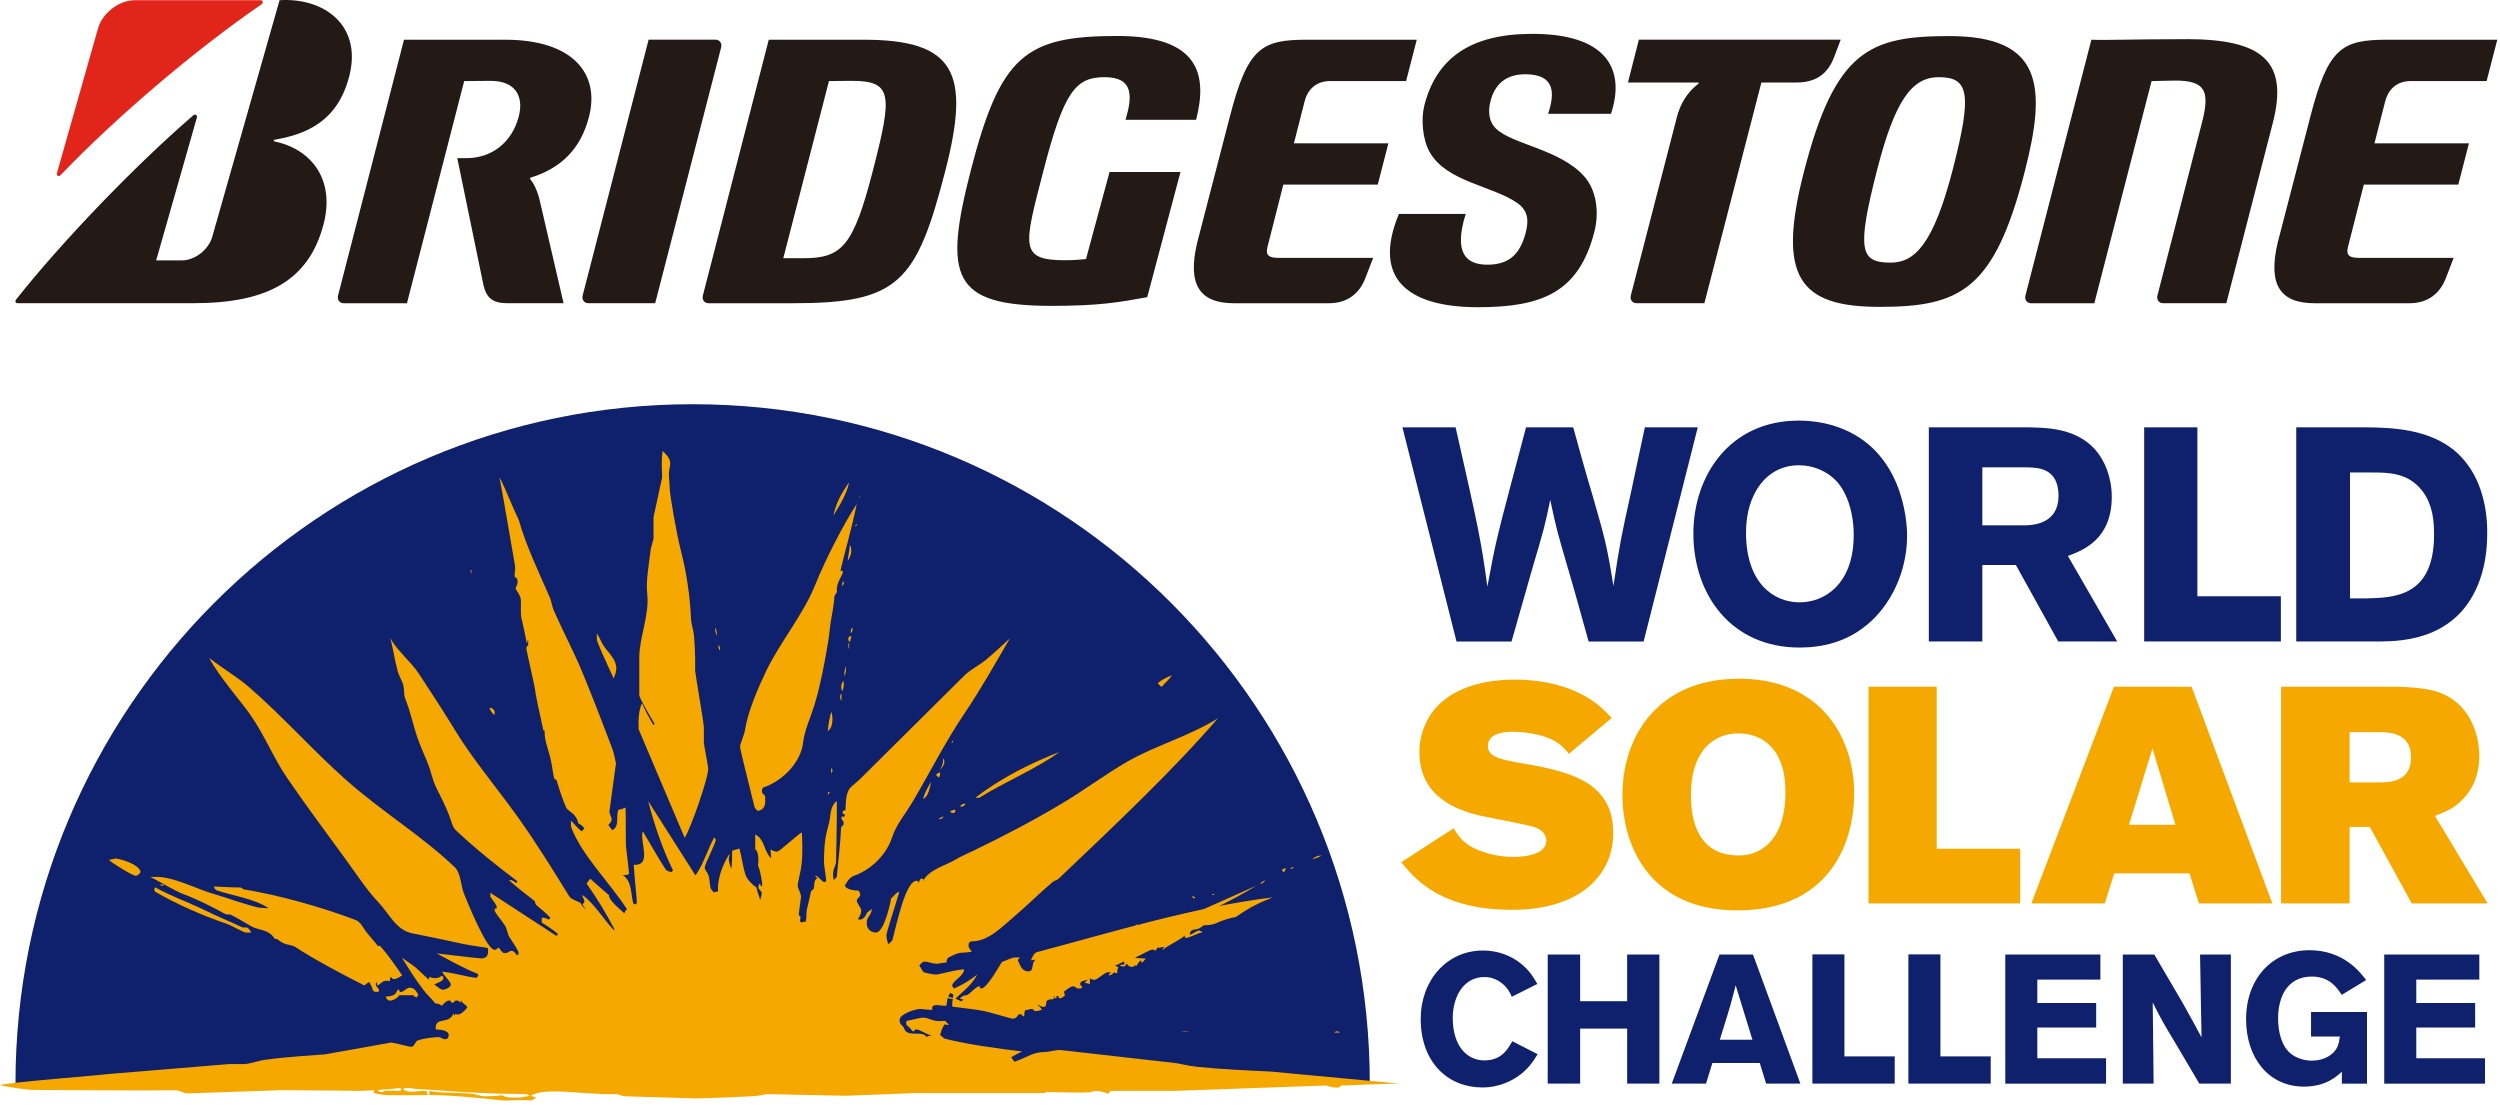
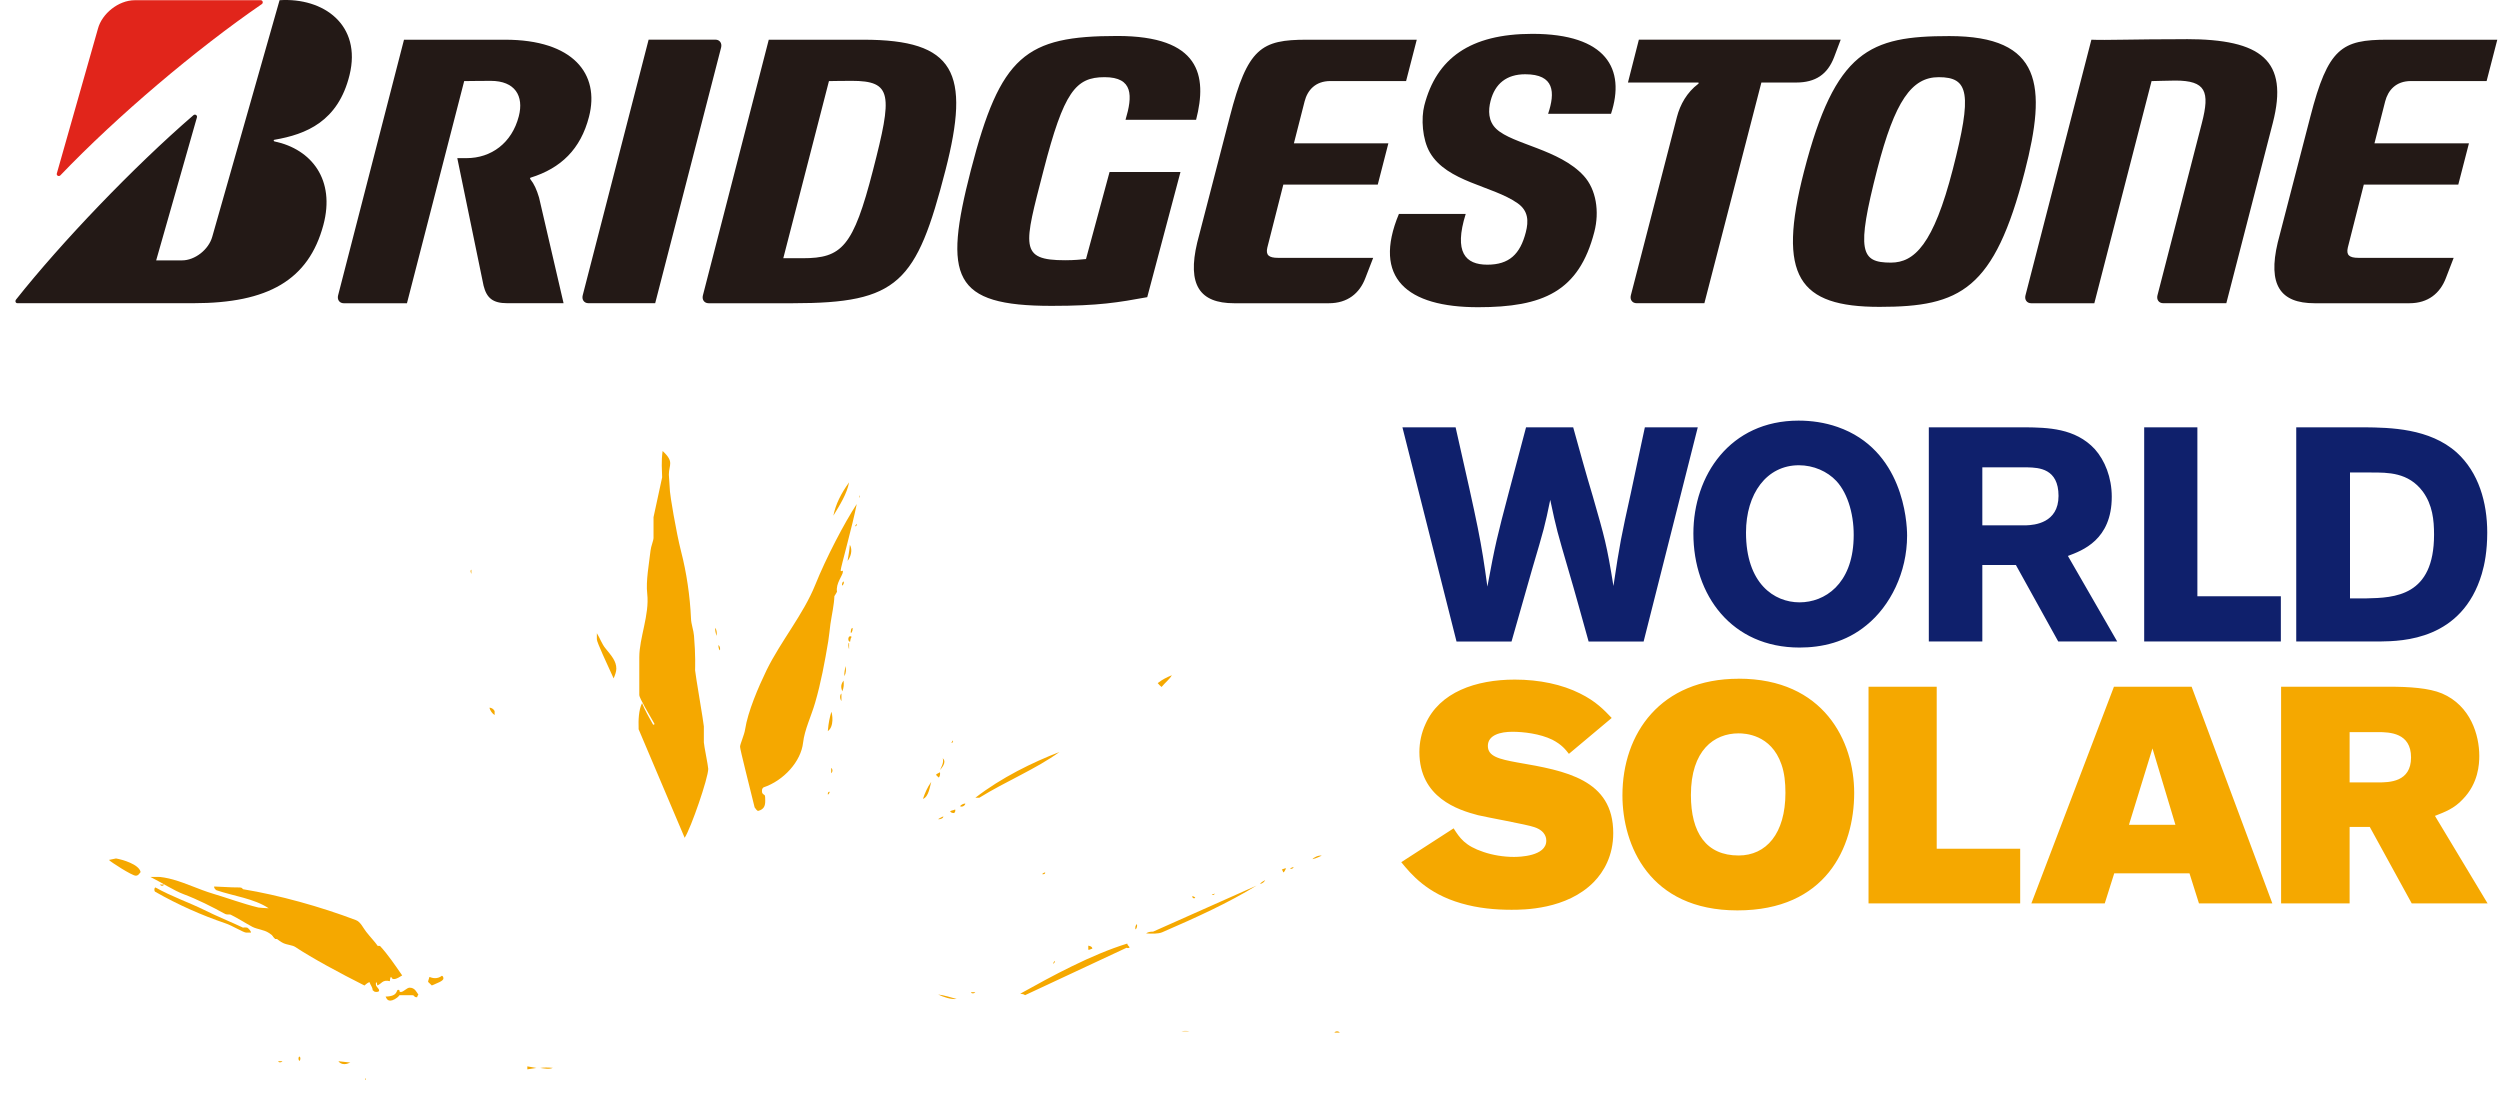
<svg xmlns="http://www.w3.org/2000/svg" width="190" height="84" viewBox="0 0 190 84" fill="none">
  <g id="Group">
    <path id="Vector" d="M84.327 13.07L82.536 19.687C82.16 19.723 81.686 19.778 80.951 19.778C77.43 19.778 77.82 18.714 79.308 12.95C80.853 6.958 81.751 5.865 83.947 5.865C86.144 5.865 86.079 7.296 85.54 9.104H90.903C91.772 5.727 91.193 2.734 84.917 2.734C77.933 2.734 76.033 4.212 73.781 12.95C71.686 21.085 72.374 23.246 79.927 23.246C83.51 23.246 85.008 22.981 87.19 22.585L89.716 13.074H84.327V13.07ZM97.128 19.596C96.43 19.596 96.183 19.386 96.317 18.815L97.533 14.029H104.71L105.517 10.891H98.337L99.151 7.702C99.365 6.867 99.958 6.159 101.113 6.159H106.863L107.674 3.018H99.321C95.858 3.018 94.815 3.639 93.466 8.872L90.987 18.438C90.223 21.648 91.175 23.046 93.788 23.046H100.997C102.415 23.046 103.331 22.291 103.769 21.129L104.362 19.596H97.124H97.128ZM179.244 19.596C178.546 19.596 178.3 19.386 178.434 18.815L179.649 14.029H186.83L187.64 10.891H180.46L181.274 7.702C181.492 6.867 182.081 6.159 183.236 6.159H188.983L189.794 3.018H181.441C177.974 3.018 176.932 3.639 175.585 8.872L173.106 18.438C172.346 21.648 173.294 23.046 175.907 23.046H183.117C184.535 23.046 185.447 22.291 185.889 21.129L186.479 19.596H179.241H179.244ZM65.61 3.018H58.426L53.421 22.447C53.334 22.777 53.529 23.046 53.855 23.046H60.254C68.291 23.046 69.649 21.503 71.853 12.947C73.767 5.509 72.587 3.018 65.613 3.018H65.61ZM61.003 19.625H59.53L63 6.163C63.446 6.163 63.612 6.144 64.719 6.144C67.835 6.144 67.832 7.18 66.344 12.947C64.843 18.783 63.97 19.625 61.006 19.625H61.003ZM166.14 2.978C161.999 2.978 160.074 3.068 158.945 3.018L153.936 22.447C153.849 22.777 154.045 23.046 154.367 23.046H159.169L163.519 6.163C163.961 6.163 164.634 6.123 165.318 6.123C167.652 6.123 167.96 6.954 167.345 9.34L163.968 22.443C163.881 22.774 164.077 23.043 164.399 23.043H169.201L172.734 9.34C173.957 4.594 171.879 2.974 166.14 2.974V2.978ZM124.553 3.018L123.724 6.272H129.059C129.113 6.272 129.113 6.337 129.066 6.373C128.212 7.016 127.694 7.935 127.445 8.894L123.945 22.443C123.858 22.774 124.054 23.043 124.379 23.043H129.533L133.865 6.272H136.507C137.987 6.272 138.892 5.647 139.391 4.347L139.894 3.014H124.553V3.018ZM49.794 23.043L54.803 3.617C54.89 3.283 54.695 3.014 54.373 3.014H49.295L44.286 22.443C44.199 22.774 44.395 23.043 44.717 23.043H49.794ZM148.146 2.742C142.102 2.742 139.482 3.82 137.104 13.034C135.048 21.016 136.695 23.322 142.844 23.322C148.993 23.322 151.566 22.033 153.882 13.034C155.561 6.519 155.221 2.742 148.146 2.742ZM143.709 19.959C141.403 19.959 141.063 19.117 142.67 12.87C144.009 7.677 145.287 5.865 147.342 5.865C149.644 5.865 149.897 7.107 148.413 12.87C146.944 18.579 145.493 19.959 143.709 19.959Z" fill="#231916" />
    <path id="Vector_2" d="M4.318 13.184L7.444 2.18C7.745 1.047 8.993 0.016 10.253 0.016H19.814C19.974 0.016 20.024 0.226 19.901 0.31C14.929 3.724 8.935 8.79 4.589 13.326C4.477 13.445 4.274 13.347 4.318 13.184Z" fill="#E1251B" />
    <path id="Vector_3" d="M11.87 19.786L14.965 8.927C14.976 8.893 14.976 8.855 14.965 8.821C14.953 8.787 14.93 8.757 14.899 8.738C14.869 8.718 14.833 8.709 14.797 8.713C14.761 8.716 14.727 8.731 14.7 8.756C10.148 12.686 4.658 18.427 1.22 22.767C1.133 22.88 1.176 23.043 1.328 23.043H14.719C20.364 23.043 23.455 21.289 24.577 17.095C25.489 13.677 23.705 11.346 20.857 10.746C20.806 10.736 20.759 10.638 20.857 10.623C23.267 10.209 25.695 9.236 26.564 5.709C27.501 1.893 24.595 -0.199 21.247 0.015L16.13 17.999C15.855 18.972 14.816 19.789 13.832 19.789H11.867L11.87 19.786ZM40.968 15.014C40.79 14.418 40.595 13.982 40.312 13.626C40.276 13.579 40.266 13.518 40.334 13.499C42.629 12.787 44.131 11.335 44.764 8.873C45.604 5.615 43.555 3.018 38.387 3.018H30.704L25.695 22.448C25.612 22.778 25.804 23.047 26.126 23.047H30.928L35.278 6.163C35.745 6.163 36.187 6.145 37.294 6.145C39.144 6.145 39.828 7.293 39.429 8.836C38.905 10.874 37.33 12.018 35.459 12.018H34.754L36.751 21.71C36.987 22.655 37.461 23.043 38.543 23.043H42.831L40.968 15.014ZM106.317 16.259C104.283 21.137 106.936 23.348 112.332 23.348C117.261 23.348 119.997 22.172 121.169 17.625C121.571 16.07 121.31 14.393 120.362 13.358C118.517 11.346 114.973 10.972 113.729 9.806C113.092 9.214 113.099 8.382 113.283 7.671C113.62 6.359 114.499 5.644 115.918 5.644C118.147 5.644 118.202 7.02 117.655 8.651H122.436C123.558 5.245 122.089 2.572 116.461 2.572C111.724 2.572 109.169 4.438 108.249 8.012C107.996 8.992 108.09 10.59 108.673 11.593C109.972 13.83 113.417 14.106 115.328 15.439C116.157 16.016 116.182 16.797 115.961 17.654C115.531 19.321 114.698 20.116 113.037 20.116C111.376 20.116 110.479 19.183 111.394 16.259H106.317Z" fill="#231916" />
    <g id="Group_2">
      <path id="Vector_4" d="M106.498 65.529C107.243 66.437 108.452 67.908 111.054 68.653C112.332 69.026 113.634 69.143 114.865 69.143C115.77 69.143 119.07 69.143 121.14 67.022C121.886 66.252 122.606 65.039 122.606 63.314C122.606 59.232 118.98 58.578 115.332 57.95C113.913 57.692 113.077 57.481 113.077 56.69C113.077 55.851 114.054 55.615 114.937 55.615C115.773 55.615 117.029 55.757 117.981 56.221C118.701 56.595 118.98 56.966 119.237 57.293L122.49 54.565C121.908 53.959 121.303 53.305 120.073 52.699C118.726 52.023 117.004 51.649 115.122 51.649C112.169 51.649 109.404 52.604 108.336 55.03C108.032 55.684 107.873 56.428 107.873 57.151C107.873 60.627 110.822 61.56 112.335 61.956C113.008 62.119 116.03 62.657 116.613 62.864C117.518 63.165 117.518 63.772 117.518 63.891C117.518 65.079 115.473 65.126 115.053 65.126C114.264 65.126 113.425 64.984 112.751 64.752C111.333 64.284 110.938 63.681 110.475 62.954L106.501 65.522L106.498 65.529ZM132.135 51.584C126.207 51.584 123.305 55.735 123.305 60.445C123.305 64.2 125.328 69.19 132.041 69.19C138.754 69.19 140.918 64.433 140.918 60.256C140.918 56.337 138.617 51.58 132.135 51.58V51.584ZM132.135 55.735C132.598 55.735 134.6 55.804 135.389 58.092C135.62 58.745 135.693 59.468 135.693 60.26C135.693 63.361 134.227 65.017 132.135 65.017C129.67 65.017 128.509 63.292 128.509 60.423C128.509 57.017 130.275 55.735 132.135 55.735ZM142.008 68.656H153.534V64.505H147.19V52.19H142.008V68.656ZM154.385 68.656H159.962L160.682 66.372H166.4L167.12 68.656H172.697L166.563 52.19H160.66L154.385 68.656ZM165.333 62.686H161.8L163.588 56.879L165.333 62.686ZM173.363 68.656H178.571V62.849H180.105L183.29 68.656H189.055L185.056 62.007C185.824 61.705 186.522 61.447 187.17 60.746C188.357 59.533 188.426 58.074 188.426 57.449C188.426 55.873 187.774 53.636 185.592 52.702C184.593 52.285 183.106 52.19 181.546 52.19H173.363V68.656ZM180.706 55.64C181.615 55.64 183.24 55.688 183.24 57.565C183.24 59.443 181.589 59.464 180.732 59.464H178.571V55.64H180.71H180.706Z" fill="#F5A800" />
    </g>
    <g id="Group_3">
      <path id="Vector_5" d="M115.98 32.475L114.648 37.501C113.797 40.73 113.638 41.355 113.041 44.583C112.56 41.057 112.375 40.203 110.627 32.479H106.585L110.696 48.756H114.876L116.439 43.269C117.358 40.156 117.406 39.993 117.818 37.988C118.299 40.269 118.347 40.385 119.219 43.385C119.747 45.161 120.228 46.958 120.735 48.756H124.915L129.03 32.479H125.009C124.665 34.117 124.296 35.776 123.952 37.436C123.218 40.755 123.102 41.311 122.621 44.536C122.114 41.376 121.955 40.872 121.057 37.734C120.529 35.98 120.047 34.229 119.562 32.475H115.98ZM141.863 47.507C143.654 46.054 144.939 43.515 144.939 40.705C144.939 39.597 144.617 34.178 139.655 32.45C138.667 32.105 137.658 31.967 136.691 31.967C131.476 31.967 128.697 36.14 128.697 40.545C128.697 45.248 131.614 49.214 136.764 49.214C138.439 49.214 140.278 48.821 141.863 47.507ZM140.875 40.981C140.759 44.394 138.693 45.778 136.764 45.778C134.835 45.778 132.696 44.351 132.696 40.476C132.696 37.523 134.259 35.359 136.717 35.359C137.821 35.359 138.877 35.82 139.565 36.557C140.484 37.549 140.944 39.277 140.875 40.984V40.981ZM146.59 48.752H150.657V42.942H153.209L156.426 48.752H160.906L157.161 42.252C158.265 41.838 160.494 41.028 160.494 37.756C160.494 36.281 159.966 34.988 159.206 34.135C157.711 32.522 155.597 32.497 153.896 32.475H146.59V48.752ZM154.103 35.519C154.953 35.54 156.448 35.609 156.448 37.687C156.448 39.764 154.588 39.902 154.012 39.924H150.657V35.519H154.103ZM162.958 48.752H173.345V45.317H167.001V32.475H162.958V48.752ZM174.51 48.752H180.898C182.599 48.73 187.123 48.636 188.618 43.61C188.824 42.92 189.03 41.881 189.03 40.476C189.03 38.195 188.386 35.911 186.71 34.389C184.644 32.544 181.654 32.497 179.682 32.475H174.514V48.752H174.51ZM180.232 35.911C181.474 35.911 183.037 35.889 184.137 37.363C184.872 38.377 184.988 39.51 184.988 40.636C184.988 45.317 182.002 45.433 179.841 45.477H178.6V35.907H180.232V35.911Z" fill="#0F206C" />
    </g>
    <g id="Group_4">
-       <path id="Vector_6" d="M116.863 80.119C116.501 80.689 116.157 81.245 115.382 81.786C114.966 82.077 114.011 82.647 112.654 82.647C110.062 82.647 107.974 80.758 107.974 77.436C107.974 74.53 109.939 72.239 112.712 72.239C113.833 72.239 114.829 72.627 115.563 73.212C116.244 73.753 116.559 74.294 116.837 74.781L114.897 75.754C114.76 75.434 114.593 75.1 114.163 74.741C113.692 74.367 113.222 74.254 112.82 74.254C111.242 74.254 110.41 75.729 110.41 77.367C110.41 79.52 111.503 80.591 112.82 80.591C114.137 80.591 114.608 79.702 114.937 79.132L116.863 80.119ZM126.113 72.547V82.356H123.663V78.173H120.091V82.356H117.626V72.547H120.091V76.092H123.663V72.547H126.113ZM133.228 72.547L136.829 82.356H134.227L133.742 80.787H130.141L129.656 82.356H127.054L130.68 72.547H133.228ZM131.911 74.882C131.788 75.384 131.646 75.896 131.509 76.397C131.303 77.134 130.926 78.285 130.705 79.022H133.185L131.911 74.882ZM137.741 72.533H140.177V80.286H143.998V82.356H137.741V72.533ZM145.037 72.533H147.473V80.286H151.294V82.356H145.037V72.533ZM152.402 72.547H159.629V74.45H154.837V76.23H159.31V78.093H154.837V80.428H160.06V82.36H152.402V72.551V72.547ZM161.333 72.547H163.729L165.846 76.161C166.621 77.537 166.856 77.98 167.316 78.841L167.204 72.547H169.545V82.356H167.149L165.322 79.259C164.435 77.799 164.269 77.494 163.606 76.186L163.675 82.356H161.333V72.547ZM177.988 81.441C177.587 81.815 176.754 82.582 175.108 82.582C172.379 82.582 170.703 80.359 170.703 77.468C170.703 74.312 172.737 72.217 175.52 72.217C178.111 72.217 179.371 73.884 179.827 74.483L177.97 75.609C177.623 75.082 177.055 74.218 175.697 74.218C173.841 74.218 173.135 75.761 173.135 77.399C173.135 78.51 173.439 79.415 173.91 79.901C174.282 80.305 174.948 80.609 175.697 80.609C176.143 80.609 176.638 80.497 177.04 80.236C177.677 79.818 177.76 79.291 177.829 78.776H175.64V76.912H179.892V82.36H177.981V81.441H177.988ZM181.202 72.547H188.429V74.45H183.638V76.23H188.111V78.093H183.638V80.428H188.86V82.36H181.202V72.551V72.547Z" fill="#0F206C" />
-     </g>
-     <path id="Vector_7" d="M104.105 82.356C104.098 53.84 81.059 30.721 52.643 30.721C24.226 30.721 1.183 53.84 1.176 82.356H104.105Z" fill="#0F206C" />
+       </g>
    <g id="Group_5">
-       <path id="Vector_8" d="M37.946 36.228C38.496 37.314 38.912 38.462 39.433 39.53C39.987 41.498 40.921 43.419 41.793 45.424C41.916 45.722 41.959 46.099 42.093 46.408C42.781 47.973 43.642 49.582 44.286 51.158C45.046 52.999 45.813 54.986 46.534 56.893C46.65 57.198 46.733 57.633 46.816 58.011L46.317 61.661C46.317 61.904 46.483 62.068 46.483 62.271C46.483 62.474 46.313 62.576 46.233 62.714C46.306 62.772 46.389 62.936 46.534 63.088C47.113 62.816 46.787 62.071 47.001 61.538C47.189 61.53 47.337 61.454 47.543 61.374C47.562 61.981 47.562 62.638 47.562 63.949C47.562 64.603 47.728 65.34 47.808 66.426C47.623 66.524 47.438 66.527 47.312 66.498C48.065 66.945 47.934 68.049 48.137 68.67L48.271 68.739C48.325 68.67 48.398 68.739 48.398 68.536C48.398 68.332 48.231 66.738 48.162 65.725C49.599 65.805 48.589 63.971 48.853 63.175C49.331 63.963 49.965 65.118 50.58 66.059C50.696 66.233 50.877 66.208 51.018 66.288L51.152 66.153C50.352 64.552 49.686 62.551 49.263 60.884L52.856 66.531C53.446 65.707 53.754 64.628 54.268 63.666C54.268 63.666 54.391 63.666 54.391 63.869C54.391 64.072 53.558 65.71 53.558 65.917C53.558 66.124 53.775 66.306 53.859 66.56C53.931 66.796 53.931 67.138 53.996 67.464C54.018 67.566 54.13 67.689 54.268 67.838C54.322 67.769 54.434 67.758 54.568 67.769C54.503 66.836 54.894 65.739 55.44 64.893C55.473 65.013 55.389 65.097 55.389 65.3C55.389 65.503 55.56 66.019 55.578 66.041C55.639 65.659 55.639 65.176 55.643 64.664C55.827 64.566 55.994 64.566 56.197 64.486C56.388 65.169 56.446 65.841 56.656 66.477C56.761 66.803 57.119 67.192 57.485 67.45C57.554 67.791 57.72 68.118 57.767 68.412C57.807 68.271 57.887 68.085 57.887 67.878C57.887 67.671 57.637 67.631 57.637 67.428C57.637 67.225 57.72 67.225 57.76 67.141C57.803 67.225 57.764 67.344 57.912 67.355C57.966 67.141 57.803 66.255 57.604 65.75C57.666 65.452 57.666 64.715 57.398 64.537V63.419C58.111 63.767 58.028 64.624 58.585 65.216C58.636 65.075 58.549 64.846 58.567 64.566C58.773 64.646 58.839 64.722 59.048 64.722C59.258 64.722 60.228 63.749 60.938 63.252C60.959 63.615 61.042 65.035 60.876 65.997C60.804 66.429 60.626 67.097 60.626 67.301C60.626 67.504 60.876 67.915 60.876 68.122C60.876 68.329 60.709 69.309 60.709 69.513C60.709 69.676 60.927 69.484 60.793 69.992L60.923 70.126C60.974 70.057 61.169 70.043 61.227 70.054C61.296 69.829 61.292 69.556 61.292 69.349C61.292 69.142 61.542 68.278 61.625 67.791C61.625 67.711 61.799 67.61 61.846 67.533C61.918 67.174 61.817 66.941 62.125 66.727C62.052 66.676 61.958 66.647 61.976 66.531C62.182 66.611 62.353 66.858 62.581 67.018C62.581 67.018 62.787 67.097 62.787 66.894C62.787 66.691 62.62 65.747 62.62 65.543C62.62 65.34 62.631 64.338 62.725 63.775C62.787 63.353 62.903 62.95 63.008 62.544C63.152 62.002 63.044 61.305 63.597 60.88C63.623 61.981 63.54 65.256 63.54 65.463C63.54 65.874 63.196 66.048 63.359 66.865C63.417 66.854 63.547 66.713 63.594 66.64C63.706 65.42 63.873 64.112 63.923 62.878C63.956 62.79 64.119 62.761 64.119 62.558C64.119 62.355 63.952 62.355 63.952 62.148C63.952 61.941 64.202 62.188 64.202 61.984C64.202 61.781 64.035 61.944 64.035 61.737C64.035 61.53 64.209 61.636 64.256 61.563C64.285 61.08 64.267 60.546 64.477 60.085C64.611 59.787 65.027 59.54 65.295 59.275C67.926 56.686 70.597 53.995 73.3 51.333C73.745 50.893 74.426 50.563 74.947 50.13C75.508 49.669 76.109 49.099 76.746 48.522C75.674 50.377 74.52 52.415 73.315 54.198C71.805 56.439 70.633 58.792 69.323 60.993C68.813 61.853 68.111 62.674 67.799 63.637C67.3 65.162 65.983 66.182 64.926 66.549C64.615 66.651 64.365 66.999 64.206 67.312C64.307 67.591 64.879 67.686 65.273 67.689C65.288 67.802 65.371 67.802 65.371 68.005C65.371 68.209 65.121 68.252 65.121 68.456C65.121 68.659 65.454 68.99 65.454 69.193C65.454 69.396 65.364 69.625 65.204 69.843C65.277 69.901 65.165 69.887 65.371 69.887C65.621 69.887 65.831 69.567 65.903 69.346C65.983 69.317 66.131 69.16 66.265 69.073C66.181 69.709 65.87 69.582 65.87 70.174C65.87 70.646 66.243 70.871 66.576 70.871C67.22 70.871 67.72 68.412 67.723 68.274C67.966 68.096 68.06 67.846 68.349 67.773C68.027 68.881 67.365 70.874 67.365 71.078C67.365 71.281 67.445 71.557 67.499 71.775C67.626 71.623 67.781 71.59 67.835 71.394C68.136 70.29 68.823 66.941 69.652 66.941C69.859 66.941 69.764 67.036 69.819 67.105C69.873 67.036 69.859 66.778 70.068 66.778C70.278 66.778 70.097 66.872 70.148 66.941C70.72 65.997 71.856 65.812 72.71 65.278C73.043 65.075 73.579 64.846 74.046 64.621C76.376 63.495 78.754 62.249 80.969 60.906C82.507 59.972 84.06 58.817 85.688 57.877C87.769 56.678 90.357 55.963 92.561 54.59C89.13 58.574 84.606 62.834 80.415 66.818C80.365 66.869 80.133 66.923 79.999 67.036C78.989 67.886 78.161 68.735 77.14 69.603C76.098 70.482 75.135 71.546 73.818 71.546C73.713 71.546 73.608 71.648 73.608 71.855C73.608 72.062 73.763 72.193 73.858 72.316C73.496 72.425 73.141 72.363 72.83 72.447C72.558 72.52 72.327 72.658 72.088 72.77C71.994 72.81 71.947 72.959 71.932 73.151C71.653 73.162 71.364 73.246 71.154 73.246C70.944 73.246 70.488 73.082 70.282 73.082C70.076 73.082 70.021 73.235 69.866 73.377C69.945 73.515 70.112 73.758 70.184 73.882C70.503 73.987 70.948 74.067 71.158 74.067C71.368 74.067 72.399 73.74 73.268 73.667C73.249 74.172 72.58 74.412 72.363 74.851C72.363 74.924 72.435 75.058 72.497 75.131C73.054 74.887 73.626 74.568 74.263 74.074C73.89 74.822 73.217 75.323 72.613 75.901C72.757 75.951 72.924 76.035 73.065 76.111L73.203 75.97C73.199 75.904 73.072 75.948 72.953 75.926C73.036 75.723 73.326 75.617 73.478 75.639C73.8 75.458 74.194 74.964 74.4 74.964C74.607 74.964 74.361 75.127 74.567 75.127C75.016 75.127 76.007 73.304 76.141 73.108C76.463 72.999 76.945 72.752 77.154 72.767H77.516L77.35 72.966C77.502 73.257 77.621 73.82 78.139 73.82C78.627 73.82 78.327 73.29 78.678 72.959C78.606 72.905 78.468 72.999 78.352 72.981C78.436 72.777 78.584 72.418 78.794 72.367C84.657 70.802 90.715 68.946 96.73 68.198C95.623 68.645 94.917 68.99 93.929 69.691C93.567 69.734 92.811 69.977 92.383 70.181C92.166 70.282 91.783 70.319 91.533 70.319C91.428 70.319 91.301 70.479 91.135 70.562C90.979 70.635 90.722 70.62 90.559 70.722C90.476 70.784 90.411 70.903 90.433 71.041C90.693 70.954 90.856 70.791 91.12 70.707L91.41 70.835C90.961 70.951 90.371 71.278 90.161 71.278C89.951 71.278 90.093 71.183 90.035 71.114C89.564 71.514 88.898 71.761 88.388 72.175C88.29 72.175 88.428 72.026 88.5 71.975C88.395 71.924 88.106 72.087 87.965 72.011C87.903 72.08 87.874 72.258 87.776 72.254C87.679 72.164 87.791 72.175 87.585 72.175C87.378 72.175 86.731 72.581 86.253 72.785C86.474 72.832 86.875 72.828 87.082 72.854C86.987 72.981 86.835 73.115 86.792 73.195C86.752 73.115 86.763 73.061 86.705 72.992C86.513 73.119 86.427 73.319 86.39 73.398C86.267 73.308 86.213 73.482 86.003 73.482C85.793 73.482 85.685 73.308 85.63 73.235C85.525 73.395 85.442 73.576 85.087 73.355C85.265 73.279 85.594 73.402 85.406 73.072C85.225 73.151 84.975 73.319 84.754 73.369L85.004 73.522C84.91 73.635 84.921 73.772 84.903 73.969C84.903 73.969 84.769 73.965 84.707 73.892C84.566 73.972 84.465 74.139 84.269 74.128C84.259 74.019 84.353 73.987 84.425 73.936C84.353 73.882 84.385 73.896 84.175 73.896C83.966 73.896 83.386 74.47 83.177 74.47C82.967 74.47 82.76 74.346 82.804 74.266C82.844 74.43 82.844 74.593 82.829 74.789L82.431 74.684L82.684 74.448C82.398 74.55 82.098 74.553 82.098 74.757C82.098 74.96 82.167 74.891 82.265 75.004C82.171 75.113 82.181 75.127 81.975 75.127C81.769 75.127 81.765 74.964 81.559 74.964C81.353 74.964 81.085 75.2 80.868 75.356C80.853 75.425 80.936 75.577 80.925 75.69C80.813 75.701 80.77 75.864 80.564 75.864C80.357 75.864 80.564 75.701 80.354 75.701C80.144 75.701 80.437 75.864 80.231 75.864C80.024 75.864 80.202 75.77 80.129 75.697C80.064 75.697 80.104 75.824 80.09 75.933C79.894 75.944 79.677 75.933 79.536 76.086C79.518 76.159 79.518 76.326 79.485 76.413C79.431 76.496 79.478 76.518 79.272 76.518C79.065 76.518 78.982 76.355 78.848 76.333C78.931 76.456 79.098 76.54 79.181 76.743C79.062 76.761 78.939 76.845 78.729 76.845C78.519 76.845 78.602 76.681 78.396 76.681C78.189 76.681 78.189 76.765 77.98 76.765C77.864 76.765 77.846 76.936 77.842 77.244C77.73 77.259 77.701 77.165 77.629 77.088H77.415C77.35 77.234 77.187 77.419 76.981 77.419C76.775 77.419 75.309 76.918 74.48 76.783C73.868 76.681 73.069 76.598 72.374 76.504C72.363 76.311 72.367 76.144 72.45 75.588C72.377 75.523 72.294 75.523 72.24 75.454C71.979 75.748 71.979 76.126 71.939 76.42C71.683 76.536 70.72 76.111 70.857 76.747C70.575 76.761 70.119 76.681 69.909 76.681C69.587 76.681 68.371 77.07 68.371 77.502C68.371 77.934 68.606 77.858 68.722 78.185C68.972 78.882 70.112 78.269 70.416 78.813C70.463 78.744 70.64 78.737 70.785 78.693C70.485 78.646 69.869 78.239 69.663 78.239C69.457 78.239 69.497 78.403 69.399 78.399C69.218 78.225 69.142 78.069 68.881 77.891V77.597C69.323 77.502 69.956 77.339 70.162 77.339C70.64 77.339 70.854 77.698 71.838 77.586L72.113 77.887C71.994 77.909 71.878 77.898 71.827 77.829C71.606 78.061 71.534 78.37 71.447 78.672C71.596 78.733 71.69 78.915 71.838 78.948C73.626 79.398 75.834 79.685 77.694 79.914C77.415 80.037 77.093 80.197 76.858 80.346C76.861 80.407 77.024 80.553 77.086 80.698C78.211 80.299 78.504 79.957 79.398 79.957C79.605 79.957 80.314 79.794 80.52 79.794L89.213 80.778C89.423 80.778 90.382 81.025 90.965 81.076C92.785 81.261 94.707 81.352 96.538 81.435L106.447 82.361C105.984 82.325 102.231 82.499 102.025 82.499C101.818 82.499 101.858 82.663 101.648 82.663C101.438 82.663 101.011 82.579 100.769 82.499L89.296 82.906H84.403C84.335 82.979 84.262 83.03 84.241 83.149C83.947 82.982 83.513 82.91 83.307 82.91C83.101 82.91 82.974 83.011 82.807 83.011C82.724 83.011 82.558 83.073 79.489 82.99C79.489 82.99 79.51 83.073 79.304 83.073H69.583L64.3 83.277L58.274 83.153C57.948 83.233 57.521 83.298 57.109 83.317C54.449 83.451 53.113 83.48 52.907 83.48C52.701 83.48 47.71 83.317 47.5 83.317C47.29 83.317 47.055 83.153 46.794 83.153C44.536 83.226 41.398 82.572 40.345 83.28C40.417 83.331 40.573 83.32 40.761 83.451C40.638 83.484 40.501 83.553 40.403 83.643C40.305 83.643 40.222 83.563 38.308 83.643C35.977 83.396 34.316 83.233 32.626 83.222V82.913C33.968 83.091 32.915 82.975 35.481 83.091C35.919 83.102 36.321 83.237 36.73 83.317C37.975 83.317 38.058 83.233 38.148 83.237C38.322 83.32 38.463 83.389 38.641 83.4C39.723 83.462 40.038 83.32 40.262 83.269C40.19 83.226 40.052 83.157 39.969 83.157C35.145 83.077 34.185 82.903 31.482 82.746C31.287 82.735 30.896 82.572 30.61 82.786C31.193 83.142 31.631 82.852 32.43 82.924C32.441 83.033 32.524 83.117 32.514 83.226C31.902 83.237 31.236 83.237 29.488 83.237C29.144 83.237 28.728 83.153 28.366 83.044C28.46 82.921 28.406 82.83 28.612 82.83C28.819 82.83 28.735 82.993 28.945 82.993C29.361 82.993 28.717 82.83 30.386 82.913L30.527 82.786C30.527 82.786 30.462 82.739 30.393 82.685C30.078 82.746 27.57 82.972 26.488 82.892L21.418 82.852L14.223 83.099C14.017 83.099 13.6 82.862 13.351 82.862C10.991 82.903 4.441 82.834 2.454 82.834C2.247 82.834 0.782 82.67 0 82.467C0.528 82.263 7.788 81.704 8.288 81.621L17.422 80.869H18.508C19.007 80.869 19.572 80.615 20.165 80.542C21.975 80.295 23.745 80.215 24.7 80.132L29.738 79.231C30.244 79.314 31.07 79.558 31.276 79.558C31.482 79.558 31.573 79.151 31.717 79.089C32.184 78.893 33.107 78.82 33.313 78.82C33.52 78.82 33.646 78.984 33.853 78.984L34.026 78.919C34.019 78.864 34.099 78.864 34.099 78.657C34.099 78.236 33.205 78.247 33.114 78.236C33.038 77.197 34.113 77.916 34.471 77.019C34.471 77.019 34.504 77.114 34.551 77.183C34.551 77.183 34.598 77.143 34.62 77.026C34.62 77.026 34.598 77.103 34.808 77.103C35.018 77.103 35.355 76.794 35.514 76.565C35.434 76.337 35.101 76.257 35.054 76.039C35.054 76.039 35.014 76.079 34.989 76.198C34.859 76.108 34.891 76.039 34.681 76.039C34.471 76.039 34.598 76.202 34.392 76.202C34.185 76.202 34.352 76.039 34.142 76.039C33.932 76.039 33.755 76.271 33.552 76.449C33.436 76.264 33.219 76.286 33.056 76.246C32.857 75.937 32.445 75.603 32.13 75.171C31.536 74.383 31.026 73.562 30.538 72.77C30.841 73.017 31.265 73.26 31.587 73.529C31.866 73.765 33.317 75.218 33.639 75.218C33.867 75.218 34.261 75.033 34.261 74.808C34.261 74.604 33.766 74.212 33.603 73.841C34.725 73.99 35.47 74.234 36.201 74.317L36.346 74.172C36.343 74.11 36.357 74.059 36.281 74.001C35.203 73.573 34.204 72.999 33.183 72.458C34.309 72.592 36.382 72.839 36.592 72.839C37.102 72.839 37.092 72.411 37.092 72.305C37.092 72.102 37.11 72.091 37.034 72.037C36.462 71.935 35.782 71.866 35.21 71.742C33.961 71.466 32.622 71.19 31.301 70.925C30.096 70.678 29.564 69.418 28.753 68.568C27.881 67.657 27.067 66.393 26.256 65.289C24.747 63.223 23.22 61.163 21.816 59.115C20.806 57.641 20.122 55.89 19.018 54.314C18.229 53.188 16.677 51.463 15.895 50C16.948 50.821 18.037 51.452 18.942 52.233C21.447 54.405 23.788 57.045 26.282 59.257C29.09 61.745 31.938 63.422 34.547 65.892C35.036 66.353 35.014 67.33 35.275 67.955C35.648 68.866 37.005 72.186 37.587 72.186C37.794 72.186 37.794 72.022 37.895 72.026C37.993 72.117 38.072 72.276 38.232 72.407C38.308 72.436 38.21 72.432 38.42 72.432C38.63 72.432 38.669 72.269 38.876 72.269C39.082 72.269 39.154 72.443 39.292 72.596C39.346 72.527 39.415 72.636 39.415 72.432C39.415 72.229 38.963 71.615 38.695 71.183C38.561 70.958 38.528 70.591 38.395 70.366C38.123 69.945 37.587 69.36 37.587 69.157C37.587 68.953 37.754 69.157 37.754 68.953C37.754 68.75 37.428 68.401 37.269 68.147V67.853L42.285 71.125L42.415 70.998C42.093 70.704 41.605 70.381 41.178 70.119V69.741C41.377 69.731 41.561 69.818 41.702 69.894L41.833 69.763C41.59 69.465 41.181 69.146 40.769 68.79C40.689 68.743 40.671 68.558 40.645 68.485C40.019 68.002 39.27 67.428 38.677 66.891C38.999 66.876 39.071 67.003 39.212 67.112L39.339 66.989C37.859 65.874 36.234 64.592 34.631 63.088C34.392 62.863 34.265 62.315 34.153 62.01C33.871 61.272 33.52 60.579 33.125 59.802C32.937 59.435 32.81 58.876 32.655 58.403C32.405 57.655 31.989 56.849 31.71 56.028C31.388 55.066 31.2 54.096 30.794 53.083C30.679 52.785 30.729 52.411 30.657 52.095C30.574 51.758 30.324 51.391 30.208 50.951C30.002 50.163 29.857 49.233 29.658 48.442C29.926 49.19 31.261 50.316 31.811 51.166C32.749 52.589 33.726 54.093 34.642 55.589C35.868 57.615 37.768 59.885 39.383 62.137C40.743 64.04 42.035 66.132 43.262 68.118C43.418 68.376 43.895 68.474 44.123 68.626C44.149 68.688 44.286 68.964 44.514 69.088C44.496 69.04 44.33 68.892 44.268 68.725C44.246 68.641 44.413 68.714 44.413 68.507C44.413 68.3 44.246 68.22 44.272 68.02C45.177 68.681 45.933 69.952 46.682 70.718V70.588C46.085 69.469 45.423 68.329 44.579 67.152C44.673 67.043 44.757 66.88 44.869 66.785C45.314 67.207 45.81 67.613 46.291 68.042C46.23 68.43 47.258 69.204 47.449 69.407C47.504 69.338 47.514 69.164 47.659 69.109C46.251 66.963 44.178 64.959 43.392 62.819V62.365C43.66 62.627 43.899 62.947 44.203 63.183C44.261 63.114 44.344 63.03 44.413 62.972C44.333 62.834 44.185 62.689 43.943 62.562C43.913 62.329 43.809 62.144 43.642 61.941C43.476 61.734 43.139 61.603 43.023 61.359C42.734 60.713 42.502 59.961 42.307 59.311C42.256 59.235 42.176 59.239 42.108 59.148C41.999 58.647 41.948 58.055 41.804 57.503C41.615 56.816 41.366 56.181 41.391 55.549C41.391 55.549 41.391 55.487 41.293 55.502C41.087 54.554 40.671 52.662 40.671 52.458C40.671 52.255 40.005 49.469 40.005 49.266C40.005 49.063 40.099 49.114 40.142 49.048V48.609C40.074 48.681 40.088 48.816 40.048 48.939C39.527 46.234 39.589 47.425 39.589 45.663C39.589 45.286 39.292 44.937 39.173 44.723C39.259 44.538 39.339 44.392 39.339 44.189C39.339 43.986 39.278 43.938 39.118 43.844C39.089 43.579 39.183 43.245 39.144 43.009C38.778 40.961 38.427 38.752 37.957 36.247L37.946 36.228Z" fill="#F5A800" />
      <path id="Vector_9" d="M27.809 81.956V82.061C27.809 82.061 27.649 82.025 27.809 81.956ZM42.014 81.157C41.735 81.284 41.391 81.204 41.058 81.164C41.308 81.124 41.641 81.124 42.014 81.157ZM40.077 81.045L40.769 81.164L40.077 81.27V81.045ZM25.713 80.652L26.625 80.754C26.502 80.794 26.376 80.874 26.169 80.874C25.963 80.874 25.807 80.779 25.717 80.652H25.713ZM21.15 80.649H21.468C21.374 80.779 21.139 80.754 21.15 80.649ZM22.757 80.304C22.84 80.304 22.869 80.536 22.757 80.631C22.644 80.536 22.673 80.304 22.757 80.304ZM101.822 78.477H101.413C101.503 78.35 101.731 78.35 101.822 78.477ZM90.386 78.379H89.803C89.969 78.339 90.219 78.339 90.386 78.379ZM71.299 75.583C71.762 75.637 72.261 75.8 72.71 75.924C72.254 75.96 71.74 75.793 71.299 75.583ZM73.803 75.408H74.122C74.028 75.539 73.792 75.51 73.803 75.408ZM31.131 75.063C31.536 75.063 31.652 75.397 31.797 75.594C31.797 75.594 31.714 75.681 31.703 75.79C31.424 75.8 31.54 75.637 31.33 75.637H30.36C30.179 75.888 29.832 76.047 29.676 76.047C29.47 76.047 29.39 75.942 29.307 75.739C30.299 75.721 30.081 75.227 30.259 75.227C30.465 75.227 30.259 75.39 30.465 75.39C30.671 75.39 30.921 75.063 31.131 75.063ZM27.136 74.257H27.28C27.288 74.366 27.121 74.366 27.136 74.257ZM33.581 74.163C33.581 74.163 33.697 74.163 33.697 74.366C33.697 74.569 33.176 74.729 32.818 74.896C32.713 74.802 32.629 74.722 32.535 74.624C32.535 74.526 32.615 74.362 32.637 74.246C32.854 74.337 33.234 74.435 33.581 74.159V74.163ZM26.614 74.068C26.502 74.079 26.307 73.985 26.213 73.861C26.419 73.836 26.625 73.959 26.614 74.068ZM80.18 73.022C80.18 73.022 80.184 73.168 80.046 73.251C80.046 73.251 80.043 73.106 80.18 73.022ZM83.014 72.103C82.901 72.114 82.818 72.198 82.71 72.183V71.871C82.71 71.871 83.025 71.907 83.014 72.1V72.103ZM85.67 71.711C85.688 71.827 85.757 71.878 85.855 71.991C85.761 72.103 85.645 72.031 85.616 72.031L77.904 75.633C77.799 75.539 77.661 75.553 77.538 75.521C79.992 74.155 82.941 72.554 85.67 71.711ZM20.657 70.891C20.864 70.97 21.124 71.141 21.302 71.363H20.915C20.82 71.283 20.639 71.09 20.661 70.891H20.657ZM86.408 70.233C86.434 70.353 86.423 70.546 86.293 70.636C86.267 70.516 86.278 70.324 86.408 70.233ZM90.614 68.109C90.614 68.109 90.748 68.116 90.842 68.225C90.748 68.337 90.592 68.225 90.614 68.109ZM92.3 67.898C92.34 67.978 92.188 68.091 92.094 67.974C92.094 67.974 92.26 67.981 92.3 67.898ZM11.816 67.448C13.043 68.138 14.393 68.599 15.486 69.14C16.485 69.641 17.563 70.07 18.464 70.498C18.533 70.48 18.678 70.48 18.787 70.498C18.899 70.564 19.083 70.763 19.072 70.88H18.721C18.515 70.887 17.668 70.349 17.118 70.168C15.381 69.576 13.553 68.781 11.784 67.767C11.697 67.68 11.726 67.448 11.82 67.448H11.816ZM95.496 67.306C93.339 68.628 90.943 69.718 88.323 70.854C88.022 70.978 87.559 70.97 87.1 70.938C87.288 70.811 87.472 70.807 87.632 70.807L95.496 67.306ZM12.156 67.226H12.482C12.388 67.353 12.247 67.353 12.156 67.226ZM96.154 66.885C96.086 67.023 95.963 67.146 95.756 67.183C95.847 67.048 96.013 66.968 96.154 66.885Z" fill="#F5A800" />
      <path id="Vector_10" d="M11.961 66.644C12.171 66.626 12.754 66.731 13.148 66.844C14.168 67.131 15.135 67.603 16.145 67.908C17.288 68.246 18.45 68.685 19.637 68.972C19.793 69.001 20.042 69.001 20.419 69.03C19.322 68.286 17.701 68.09 16.448 67.657C16.362 67.603 16.257 67.487 16.271 67.374C17.549 67.447 18.005 67.447 18.211 67.447C18.417 67.447 18.399 67.534 18.475 67.581C21.193 68.028 24.349 68.903 27.045 69.927C27.407 70.058 27.602 70.534 27.834 70.821C28.178 71.26 28.478 71.558 28.713 71.896C28.713 71.896 28.786 71.874 28.884 71.896C29.474 72.538 29.977 73.279 30.566 74.133C30.378 74.242 30.15 74.409 29.944 74.409C29.738 74.409 29.777 74.245 29.709 74.242C29.64 74.314 29.629 74.569 29.629 74.569C29.039 74.427 29.01 74.787 28.67 74.892C28.652 74.776 28.663 74.721 28.612 74.652C28.558 74.721 28.569 74.612 28.569 74.816C28.569 75.019 28.818 75.102 28.811 75.288C28.811 75.288 28.818 75.389 28.608 75.389C28.399 75.389 28.428 75.306 28.323 75.259C28.315 75.019 28.152 74.87 28.084 74.645C28.026 74.652 27.888 74.721 27.7 74.899C25.804 73.944 23.752 72.836 22.431 71.965C22.235 71.83 21.823 71.816 21.519 71.671C21.164 71.496 20.806 71.147 20.433 70.901C20.06 70.654 19.564 70.635 19.188 70.443C18.649 70.156 18.106 69.8 17.527 69.513C17.455 69.481 17.256 69.531 17.111 69.463C16.155 68.929 14.976 68.34 13.955 67.959C13.195 67.672 12.373 67.12 11.432 66.648H11.961V66.644ZM79.434 66.31C79.445 66.423 79.322 66.463 79.199 66.434C79.199 66.434 79.322 66.299 79.434 66.31ZM97.747 65.998C97.656 66.125 97.624 66.299 97.519 66.296C97.519 66.296 97.512 66.209 97.421 66.081C97.54 66.056 97.624 65.976 97.747 66.001V65.998ZM98.326 65.914C98.235 66.041 98.12 66.052 98.04 66.012C98.123 65.972 98.206 65.889 98.326 65.914ZM100.45 65.028C100.367 65.068 100.049 65.232 99.748 65.297C99.839 65.166 100.201 64.988 100.45 65.028ZM71.69 62.047C71.711 62.163 71.501 62.286 71.295 62.257C71.295 62.257 71.483 62.13 71.69 62.047ZM8.816 65.243C9.301 65.326 10.571 65.686 10.687 66.278C10.593 66.376 10.524 66.553 10.314 66.553C10.032 66.553 8.393 65.497 8.277 65.355L8.816 65.243ZM72.584 61.509C72.623 61.589 72.612 61.702 72.515 61.792C72.417 61.792 72.305 61.785 72.207 61.673C72.301 61.564 72.54 61.589 72.584 61.509ZM73.362 61.07C73.373 61.182 73.148 61.382 72.96 61.27C73.054 61.153 73.249 61.059 73.362 61.07ZM63.055 60.176C63.055 60.176 63.051 60.307 62.921 60.398C62.895 60.278 62.939 60.154 63.055 60.176ZM70.774 59.425C70.669 59.762 70.586 60.561 70.144 60.717C70.3 60.264 70.47 59.849 70.774 59.425ZM71.436 58.687C71.462 58.807 71.451 59 71.339 59.094L71.132 58.887C71.226 58.778 71.31 58.778 71.44 58.687H71.436ZM63.17 58.361C63.297 58.451 63.297 58.673 63.17 58.764V58.361ZM71.44 58.524C71.491 58.375 71.766 57.972 71.646 57.627C71.99 57.928 71.541 58.393 71.44 58.524ZM80.524 57.148C78.732 58.448 76.456 59.37 74.426 60.63H74.125C76.116 59.087 78.486 57.936 80.524 57.148ZM72.417 56.269C72.46 56.352 72.417 56.472 72.298 56.454C72.298 56.454 72.374 56.352 72.417 56.269ZM62.913 55.568C62.975 54.87 63.058 54.54 63.181 54.097C63.254 54.239 63.416 55.215 62.913 55.568ZM37.197 53.788C37.312 53.77 37.519 53.875 37.591 54.05V54.344C37.399 54.212 37.259 54.017 37.197 53.792V53.788ZM63.949 52.71V53.28C63.815 53.095 63.822 52.8 63.949 52.71ZM64.111 51.725C64.14 52.012 64.14 52.27 64.01 52.543C63.974 52.368 63.815 52.11 64.111 51.725ZM64.267 50.618C64.31 50.865 64.307 51.123 64.177 51.395C64.14 51.108 64.224 50.865 64.267 50.618ZM89.058 51.322C88.895 51.617 88.562 51.867 88.279 52.209C88.164 52.114 88.08 52.034 87.986 51.918C88.334 51.642 88.674 51.475 89.058 51.319V51.322ZM54.597 49.027C54.731 49.114 54.742 49.31 54.716 49.427C54.59 49.336 54.597 49.027 54.597 49.027ZM64.531 48.867V49.347C64.477 49.223 64.433 48.856 64.531 48.867ZM64.723 48.406C64.629 48.515 64.64 48.653 64.607 48.773C64.607 48.773 64.473 48.773 64.473 48.57C64.473 48.366 64.629 48.294 64.723 48.406ZM45.358 48.119C45.586 48.468 45.737 48.944 46.02 49.281C46.498 49.866 46.841 50.258 46.841 50.821C46.841 51.025 46.754 51.286 46.635 51.558C46.179 50.549 45.343 48.784 45.361 48.581V48.119H45.358ZM64.795 47.723C64.806 47.836 64.795 48.029 64.665 48.119C64.64 47.999 64.68 47.712 64.795 47.723ZM54.358 47.712C54.488 47.898 54.492 48.163 54.452 48.326C54.412 48.163 54.329 47.916 54.358 47.712ZM64.129 44.201C64.14 44.31 64.129 44.422 63.999 44.513C63.974 44.393 64.017 44.19 64.129 44.201ZM35.825 43.293V43.616C35.778 43.492 35.706 43.384 35.825 43.293ZM64.415 42.628C64.473 42.254 64.556 41.855 64.589 41.404C64.824 41.804 64.643 42.349 64.415 42.628ZM65.099 39.806C65.139 39.886 65.099 40.01 64.98 39.992C64.98 39.992 65.056 39.886 65.099 39.806ZM65.114 38.296C64.806 39.897 63.894 43.122 63.894 43.329C63.894 43.536 64.061 43.249 64.061 43.453C64.061 43.718 63.5 44.346 63.612 44.974C63.554 45.069 63.471 45.236 63.413 45.308C63.395 45.951 63.218 46.703 63.112 47.429C63.062 47.829 63.008 48.341 62.946 48.74C62.685 50.295 62.392 51.896 61.947 53.414C61.658 54.416 61.147 55.455 61.035 56.436C60.88 57.87 59.562 59.327 58.024 59.842C57.981 59.897 57.908 59.911 57.908 60.115C57.908 60.318 57.977 60.329 58.118 60.438C58.154 60.507 58.158 60.648 58.158 60.852C58.158 61.222 58.086 61.505 57.622 61.629C57.532 61.629 57.416 61.451 57.351 61.36C56.993 59.879 56.244 56.962 56.244 56.755C56.244 56.548 56.566 55.858 56.627 55.441C56.837 54.079 57.63 52.234 58.263 50.926C59.345 48.726 61.06 46.681 61.954 44.459C62.776 42.41 64.173 39.734 65.118 38.296H65.114ZM65.32 37.646V37.842C65.32 37.842 65.237 37.729 65.32 37.646ZM64.531 36.658C64.368 37.522 63.844 38.354 63.337 39.189C63.507 38.321 63.93 37.489 64.531 36.658ZM50.833 36.08C50.833 36.284 50.916 37.144 50.916 37.351C50.916 37.558 51.372 40.391 51.767 41.927C52.172 43.492 52.444 45.312 52.516 47.012C52.527 47.422 52.715 47.912 52.744 48.319C52.871 49.793 52.827 50.738 52.827 50.941C52.827 51.144 53.493 55.005 53.493 55.208V56.418C53.493 56.621 53.826 58.23 53.826 58.433C53.826 59.13 52.52 62.918 52.035 63.674L48.535 55.422V55.295C48.513 54.787 48.535 53.941 48.796 53.436C48.998 53.955 49.328 54.522 49.639 55.078C49.639 55.078 49.682 55.088 49.751 55.03C49.342 54.319 48.586 53.04 48.586 52.833V49.946C48.586 48.482 49.367 46.725 49.19 45.13C49.074 44.157 49.335 42.81 49.44 41.847C49.472 41.52 49.668 41.085 49.668 40.878V39.305L50.323 36.276C50.25 34.809 50.334 34.559 50.359 34.275C51.267 35.114 50.833 35.318 50.833 36.073V36.08Z" fill="#F5A800" />
    </g>
  </g>
</svg>